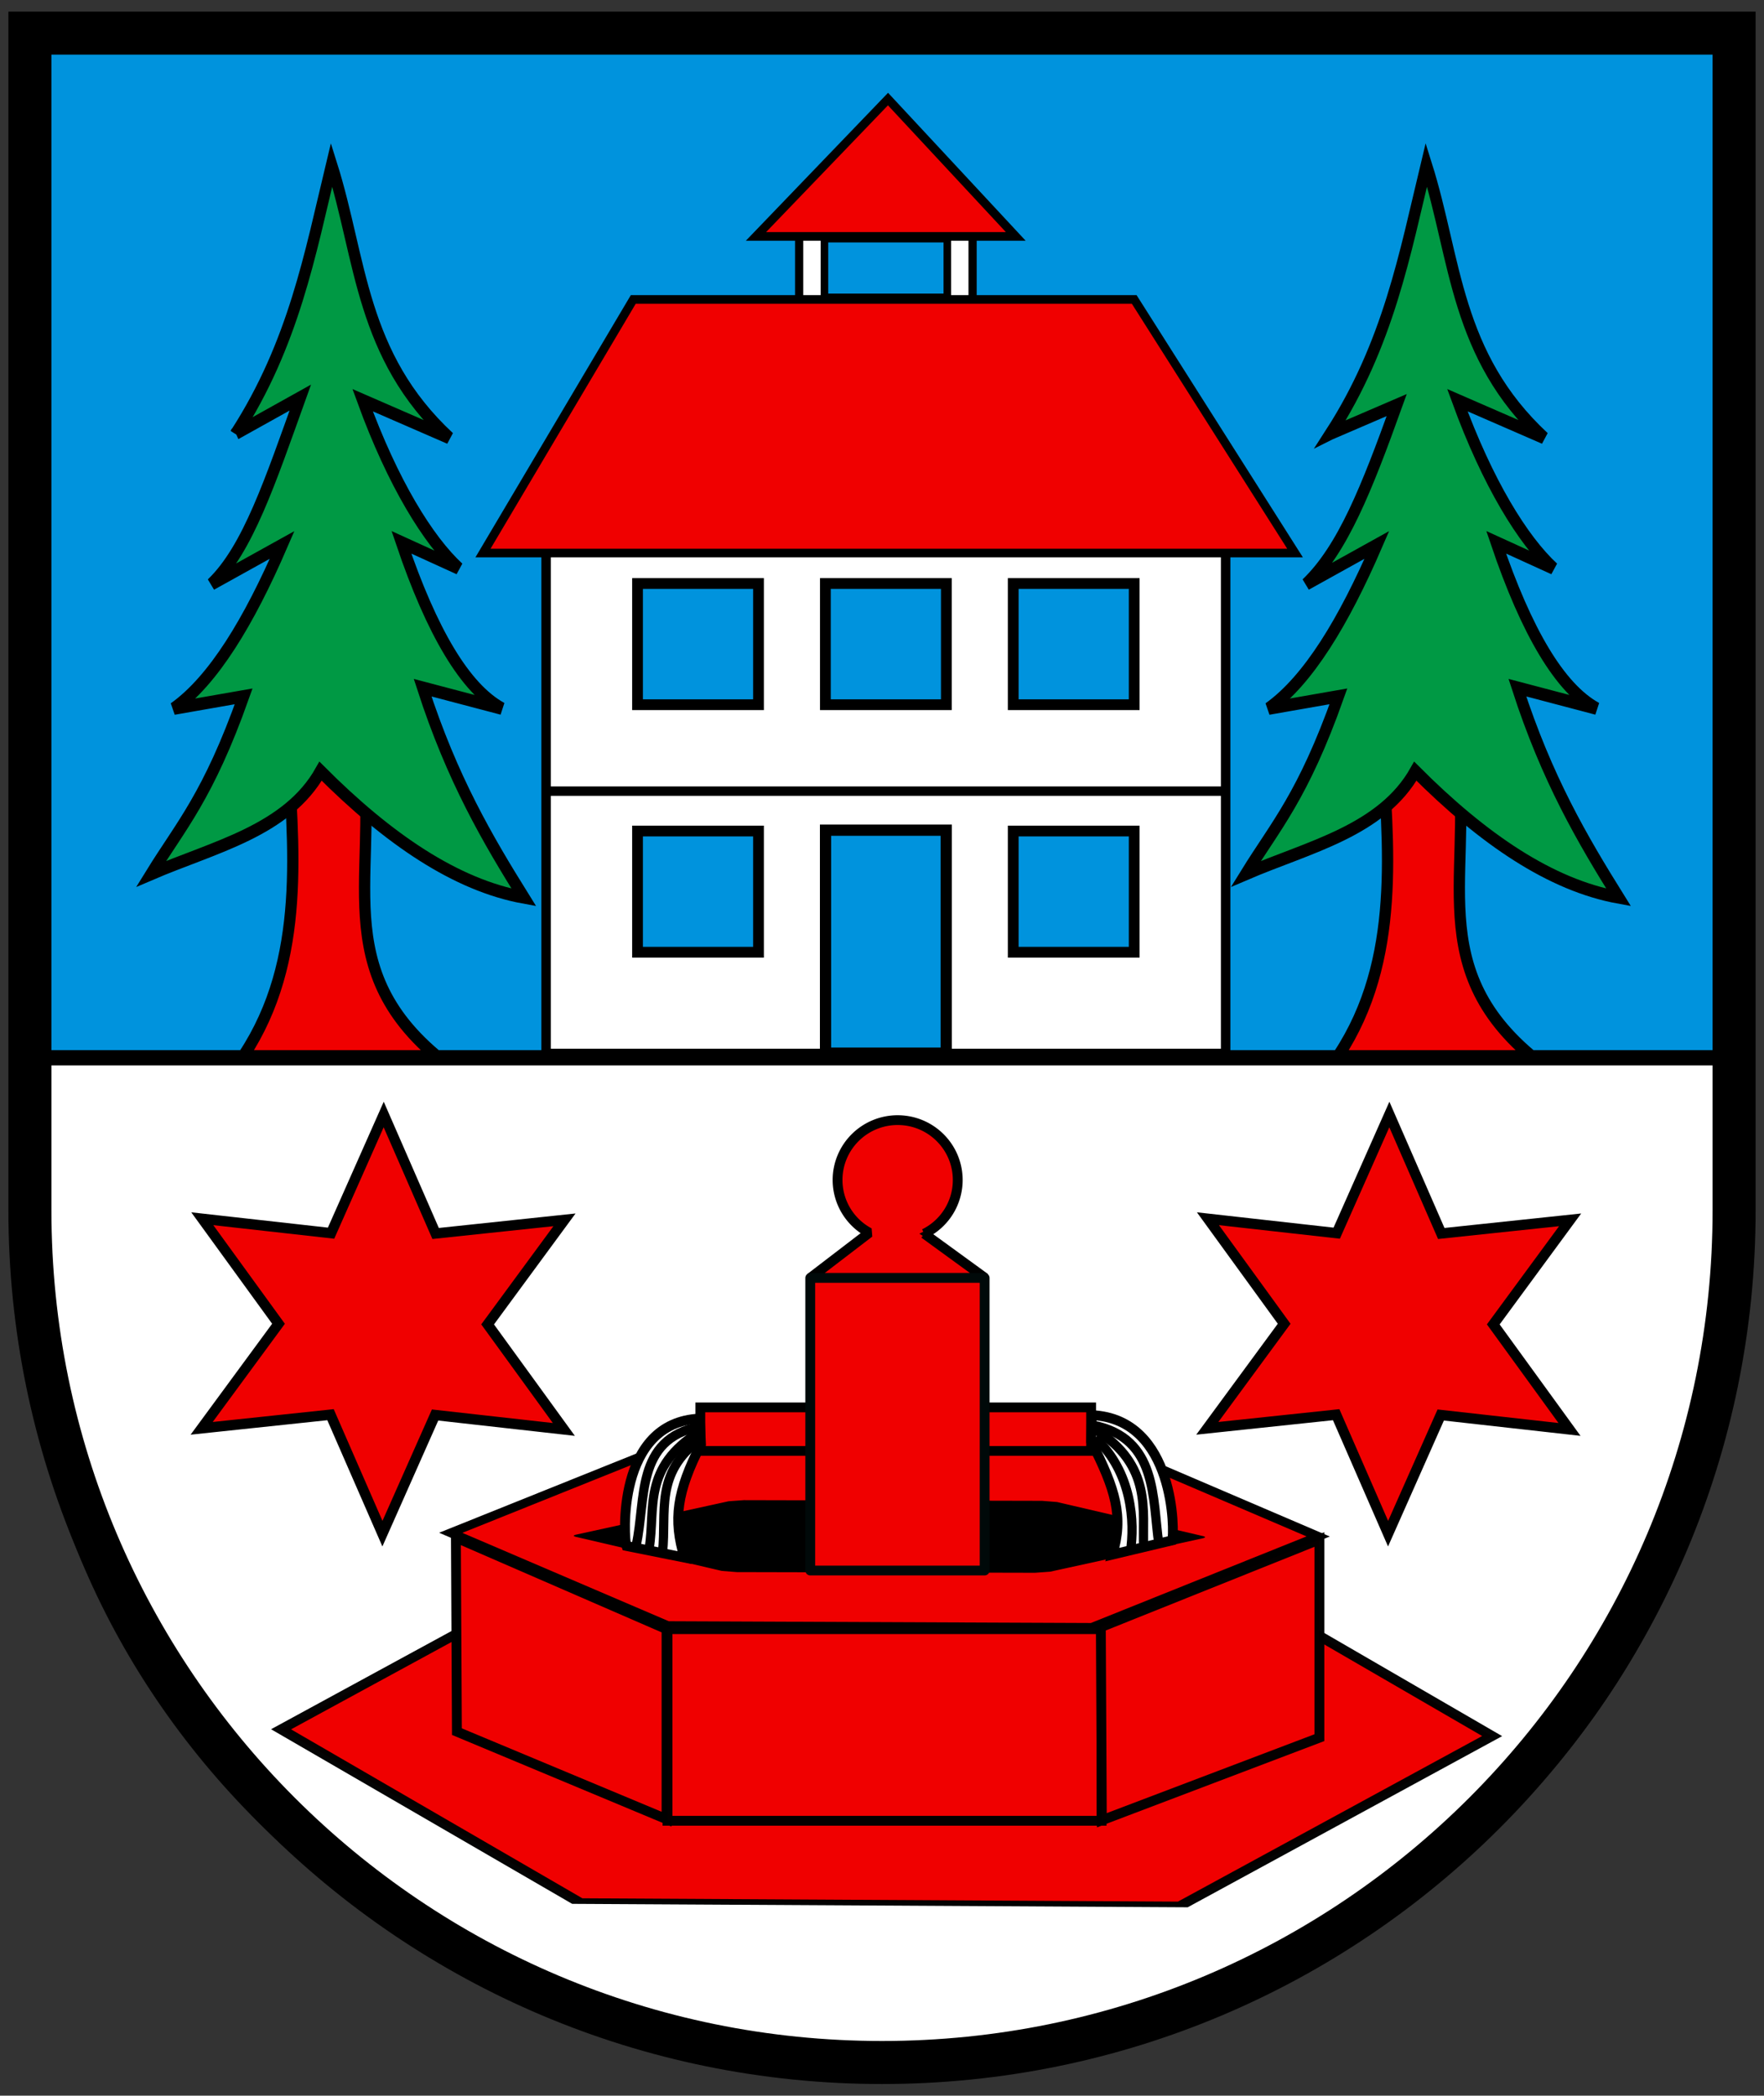
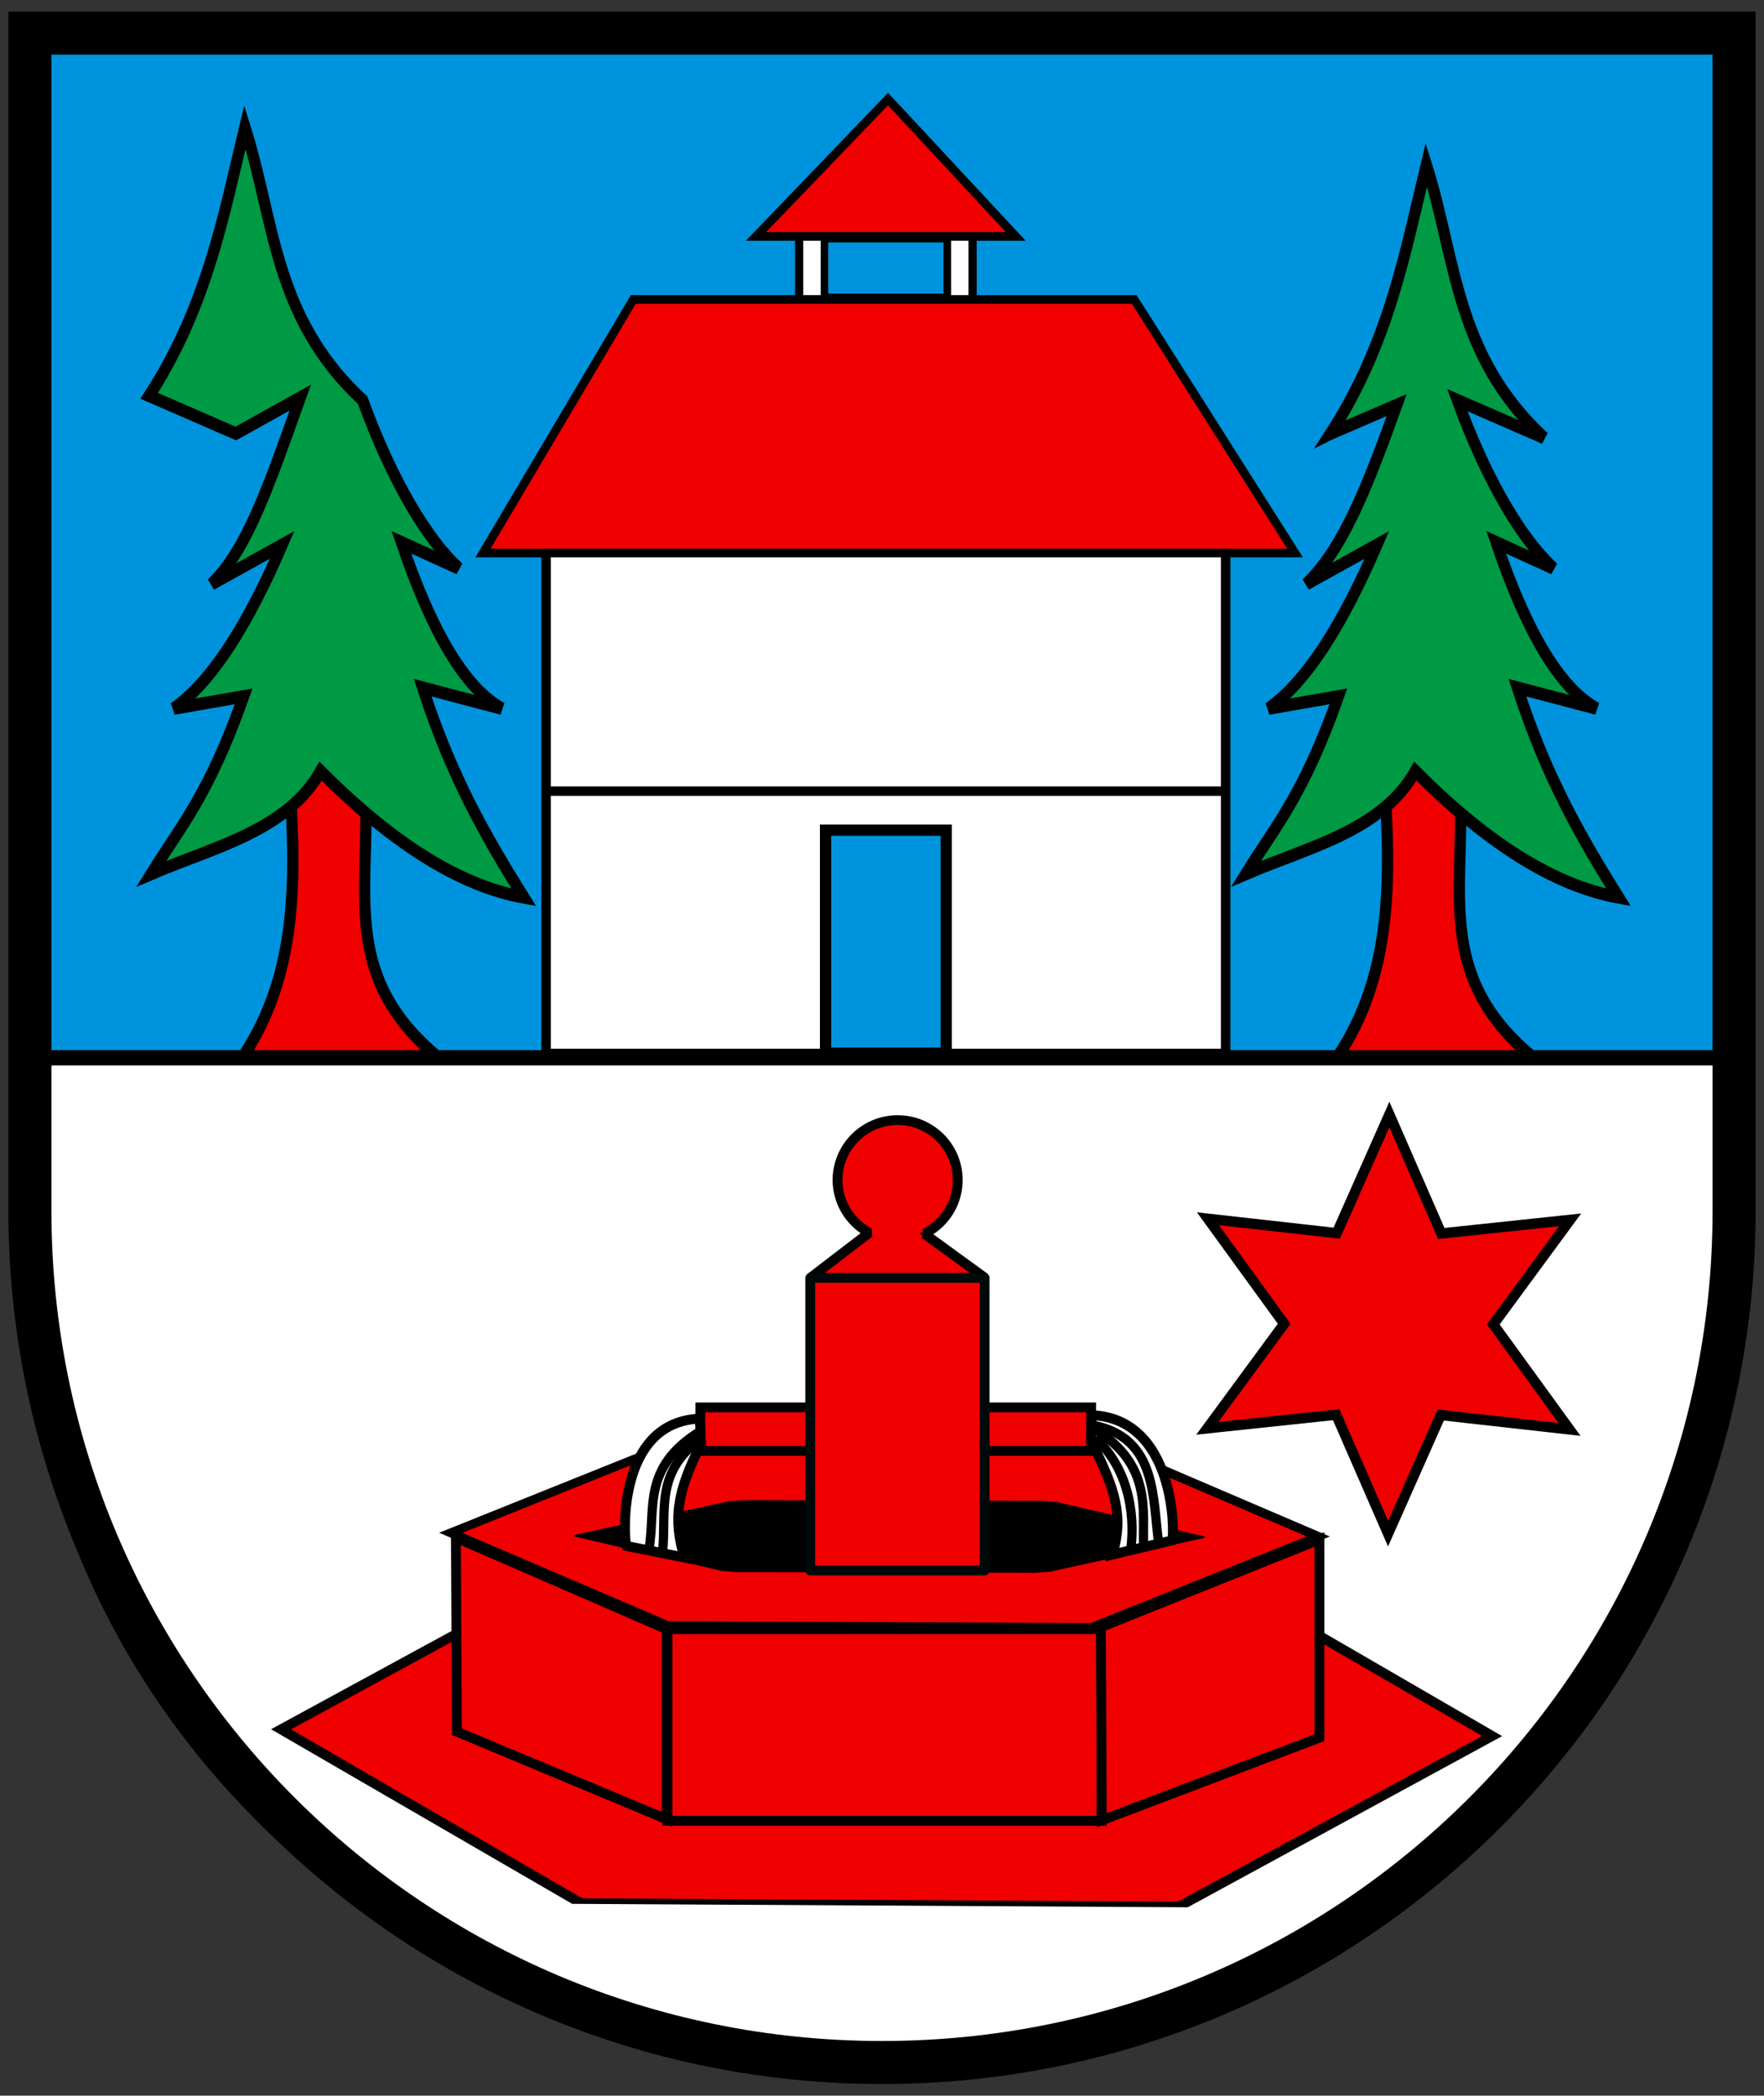
<svg xmlns="http://www.w3.org/2000/svg" width="410" height="487">
  <rect width="100%" height="100%" fill="#333333" stroke="none" />
  <g stroke-width="1.561">
    <path d="M6.816 7.703v285.29c0 103.398 88.698 187.219 198.118 187.219 109.421 0 198.12-83.82 198.12-187.22V7.704z" fill="#0093dd" />
    <g fill-rule="evenodd" stroke="#000" stroke-width="1.239">
      <path d="M711.29 331.96c.753 10.624 1.714 21.759-6.294 31.035h25c-14.705-9.311-8.854-18.944-10.518-31.294z" fill="#f00000" transform="matrix(2.116 0 0 2.346 -1438.064 -602.212)" />
-       <path d="m705.52 299.64 7.078-3.558c-3.299 8.28-5.76 15.02-9.749 18.476l7.754-3.882c-3.649 7.615-7.556 13.42-11.895 16.21l7.67-1.21c-3.893 9.906-6.915 12.838-10.165 17.588 6.918-2.679 14.925-4.268 18.613-10.176 7.443 6.734 14.886 11.286 22.329 12.505-3.947-5.72-7.849-11.668-11.118-20.776l8.706 2.07c-4.028-1.997-7.698-7.571-11.035-16.47l6.294 2.588c-3.333-2.775-7.222-8.411-10.555-16.665l9.52 3.736c-9.774-8.19-9.616-17.59-12.93-27.07-2.366 8.878-4.172 17.757-10.518 26.636z" fill="#094" transform="matrix(2.116 0 0 2.346 -1438.064 -602.212)" />
+       <path d="m705.52 299.64 7.078-3.558c-3.299 8.28-5.76 15.02-9.749 18.476l7.754-3.882c-3.649 7.615-7.556 13.42-11.895 16.21l7.67-1.21c-3.893 9.906-6.915 12.838-10.165 17.588 6.918-2.679 14.925-4.268 18.613-10.176 7.443 6.734 14.886 11.286 22.329 12.505-3.947-5.72-7.849-11.668-11.118-20.776l8.706 2.07c-4.028-1.997-7.698-7.571-11.035-16.47l6.294 2.588c-3.333-2.775-7.222-8.411-10.555-16.665c-9.774-8.19-9.616-17.59-12.93-27.07-2.366 8.878-4.172 17.757-10.518 26.636z" fill="#094" transform="matrix(2.116 0 0 2.346 -1438.064 -602.212)" />
    </g>
    <g fill-rule="evenodd" stroke="#000" stroke-width="1.239">
      <path d="M711.29 331.96c.753 10.624 1.714 21.759-6.294 31.035h25c-14.705-9.311-8.854-18.944-10.518-31.294z" fill="#f00000" transform="matrix(2.116 0 0 2.346 -1183.614 -602.212)" />
      <path d="m705.52 299.64 7.263-2.818c-3.299 8.28-5.945 14.28-9.934 17.735l7.754-3.882c-3.649 7.615-7.556 13.42-11.895 16.21l7.671-1.21c-3.894 9.906-6.916 12.838-10.166 17.588 6.918-2.678 14.925-4.267 18.613-10.176 7.443 6.734 14.886 11.286 22.329 12.505-3.947-5.72-7.849-11.668-11.118-20.776l8.706 2.07c-4.028-1.997-7.698-7.571-11.035-16.47l6.294 2.588c-3.333-2.775-7.222-8.411-10.555-16.665l9.52 3.736c-9.774-8.19-9.616-17.59-12.93-27.07-2.366 8.878-4.172 17.757-10.518 26.636z" fill="#094" transform="matrix(2.116 0 0 2.346 -1183.614 -602.212)" />
    </g>
    <path d="M1.5 384.31v76.062c0 166.31 134.31 301.12 300 301.12s300-134.81 300-301.12V384.31z" fill="#fff" stroke="#000" stroke-linecap="round" stroke-linejoin="round" stroke-width="5.704" transform="matrix(.66 0 0 .622 5.825 6.77)" />
    <path transform="matrix(.125 2.024 -6.241 .031 2570.447 -1111.26)" d="m761.1 405.61-19.885 10.633-19.15-11.904.734-22.537 19.885-10.633 19.15 11.904z" fill="#f00000" stroke="#000" stroke-linecap="square" stroke-opacity=".983" stroke-width=".645" />
    <path transform="matrix(.089 1.07 -4.47 .016 1899.405 -443.561)" d="m761.1 405.61-19.885 10.633-19.15-11.904.734-22.537 19.885-10.633 19.15 11.904z" fill="#f00000" stroke="#000" stroke-linecap="square" stroke-width="1.047" />
    <g stroke-width="1.688">
      <g stroke="#000">
        <g fill="#f00000" stroke-linecap="square" stroke-width="3.868">
          <path d="m121.5 556.87.393 76.047 82.303 34.307v-74.477z" fill-rule="evenodd" transform="matrix(.592 0 0 .593 34.035 27.087)" />
          <path stroke-opacity=".983" d="M204.58 592.75h170.43v75.107H204.58z" transform="matrix(.592 0 0 .593 34.035 27.087)" />
          <path d="m374.71 591.97.393 75.682 85.416-32.371v-77.646z" fill-rule="evenodd" stroke-opacity=".983" transform="matrix(.592 0 0 .593 34.035 27.087)" />
        </g>
        <path transform="matrix(.061 .401 -3.073 .006 1371.323 57.169)" d="m761.1 405.61-19.885 10.633-19.15-11.904.734-22.537 19.885-10.633 19.15 11.904z" stroke-linecap="round" stroke-linejoin="round" stroke-width="2.638" />
      </g>
      <g fill="#f00000">
        <path stroke="#000" stroke-linecap="square" stroke-width="3.857" d="M217.46 506.92H370.9v17.157H217.46z" transform="matrix(.592 0 0 .589 34.035 28.487)" />
        <g stroke-width=".899">
          <path d="M766 363.5a5.499 5.499 0 0 0-5.5 5.5 5.49 5.49 0 0 0 2.906 4.844L758 378h16l-5.563-4.063A5.494 5.494 0 0 0 771.5 369c0-3.039-2.461-5.5-5.5-5.5z" stroke="#000" stroke-linejoin="bevel" transform="matrix(2.539 0 0 2.529 -1736.238 -658.99)" />
          <path stroke="#000909" stroke-linecap="round" stroke-linejoin="round" d="M758 378h15.963v26.886H758z" transform="matrix(2.539 0 0 2.529 -1736.238 -658.99)" />
        </g>
      </g>
      <g stroke="#000">
        <path d="M747.91 390.82c-7.695.321-6.943 11.043-6.723 11.629l5.319 1.066c-1.052-3.463-.717-5.997 1.512-10.353z" fill="#fff" fill-rule="evenodd" stroke-width=".901" transform="matrix(2.539 0 0 2.544 -1736.292 -664.582)" />
        <g fill="none" stroke-width=".844">
-           <path d="M747.91 391.54c-5.94 1.162-4.895 6.702-5.824 10.846" transform="matrix(2.539 0 0 2.544 -1736.292 -664.582)" />
          <path d="M747.91 392c-5.292 3.276-4.035 7.016-4.634 10.663" transform="matrix(2.539 0 0 2.544 -1736.292 -664.582)" />
          <path d="M747.92 392.71c-4.172 3.125-3.033 6.572-3.418 10.323" transform="matrix(2.539 0 0 2.544 -1736.292 -664.582)" />
        </g>
      </g>
      <g stroke="#000">
        <path d="M748.56 390.69c-7.695.321-7.59 10.849-7.37 11.435l5.472 1.301c-1.052-3.463-.288-5.973 1.942-10.329z" fill="#fff" fill-rule="evenodd" stroke-width=".901" transform="matrix(-2.539 0 0 2.544 2154.33 -665.056)" />
        <g fill="none" stroke-width=".844">
          <path d="M748.43 391.61c-5.94 1.162-5.413 6.767-6.018 10.846" transform="matrix(-2.539 0 0 2.544 2154.33 -665.056)" />
          <path d="M748.24 392c-5.292 3.276-4.294 7.534-4.44 10.727" transform="matrix(-2.539 0 0 2.544 2154.33 -665.056)" />
          <path d="M748.24 392.77c-3.392 3.125-3.638 7.737-3.224 10.388" transform="matrix(-2.539 0 0 2.544 2154.33 -665.056)" />
        </g>
      </g>
    </g>
-     <path transform="matrix(.472 0 0 .473 218.024 103.48)" d="m-184.26 483.51-63.415-7.09-25.921 58.308-25.567-58.464-63.456 6.706 37.848-51.374-37.536-51.602 63.415 7.09 25.921-58.308 25.567 58.464 63.456-6.706-37.848 51.374z" fill="#f00000" stroke="#000" stroke-linecap="square" stroke-width="5.065" />
    <path transform="matrix(.472 0 0 .473 451.764 103.48)" d="m-184.26 483.51-63.415-7.09-25.921 58.308-25.567-58.464-63.456 6.706 37.848-51.374-37.536-51.602 63.415 7.09 25.921-58.308 25.567 58.464 63.456-6.706-37.848 51.374z" fill="#f00000" stroke="#000" stroke-linecap="square" stroke-width="5.065" />
    <g stroke="#000" stroke-linecap="square" stroke-width="1.688">
      <path fill="#fff" stroke-width="3.709" d="M166.6 186.6h266.8v196.8H166.6z" transform="matrix(.592 0 0 .593 28.3 17.443)" />
      <path fill="#0093dd" stroke-width="4.41" d="M276.31 295.92h47.388v87.388H276.31z" transform="matrix(.592 0 0 .593 28.3 17.443)" />
      <path d="M167.36 280.62h264.35" fill="none" stroke-width="3.684" transform="matrix(.592 0 0 .593 28.3 17.443)" />
      <g fill="#0093dd" stroke-width="4.229">
-         <path d="M202.5 296.25h47.495v47.495H202.5zM202.5 199.25h47.495v47.495H202.5zM350 199.25h47.495v47.495H350zM276.25 199.25h47.495v47.495H276.25zM350 296.25h47.495v47.495H350z" transform="matrix(.592 0 0 .593 28.3 17.443)" />
-       </g>
+         </g>
      <g>
        <path fill="#fff" stroke-linejoin="round" stroke-width="3.222" d="M265.95 53.954h68.092v38.092H265.95z" transform="matrix(.592 0 0 .593 28.3 17.443)" />
        <path fill="#0093dd" stroke-linejoin="round" stroke-width="2.966" d="M275.88 64.113h48.243v23.008H275.88z" transform="matrix(.592 0 0 .593 28.3 17.443)" />
        <path d="m141.82 187.31 59.004-99.375h196.68l63.145 99.375zM249 63.234h102L300.838 9.406z" fill="#f00000" fill-rule="evenodd" stroke-width="3.376" transform="matrix(.592 0 0 .593 28.3 17.443)" />
      </g>
    </g>
  </g>
  <path d="M6.951 7.698v273.55c0 109.38 88.67 198.05 198.05 198.05s198.05-88.669 198.05-198.05V7.698z" fill="none" stroke="#000" stroke-width="10" />
</svg>